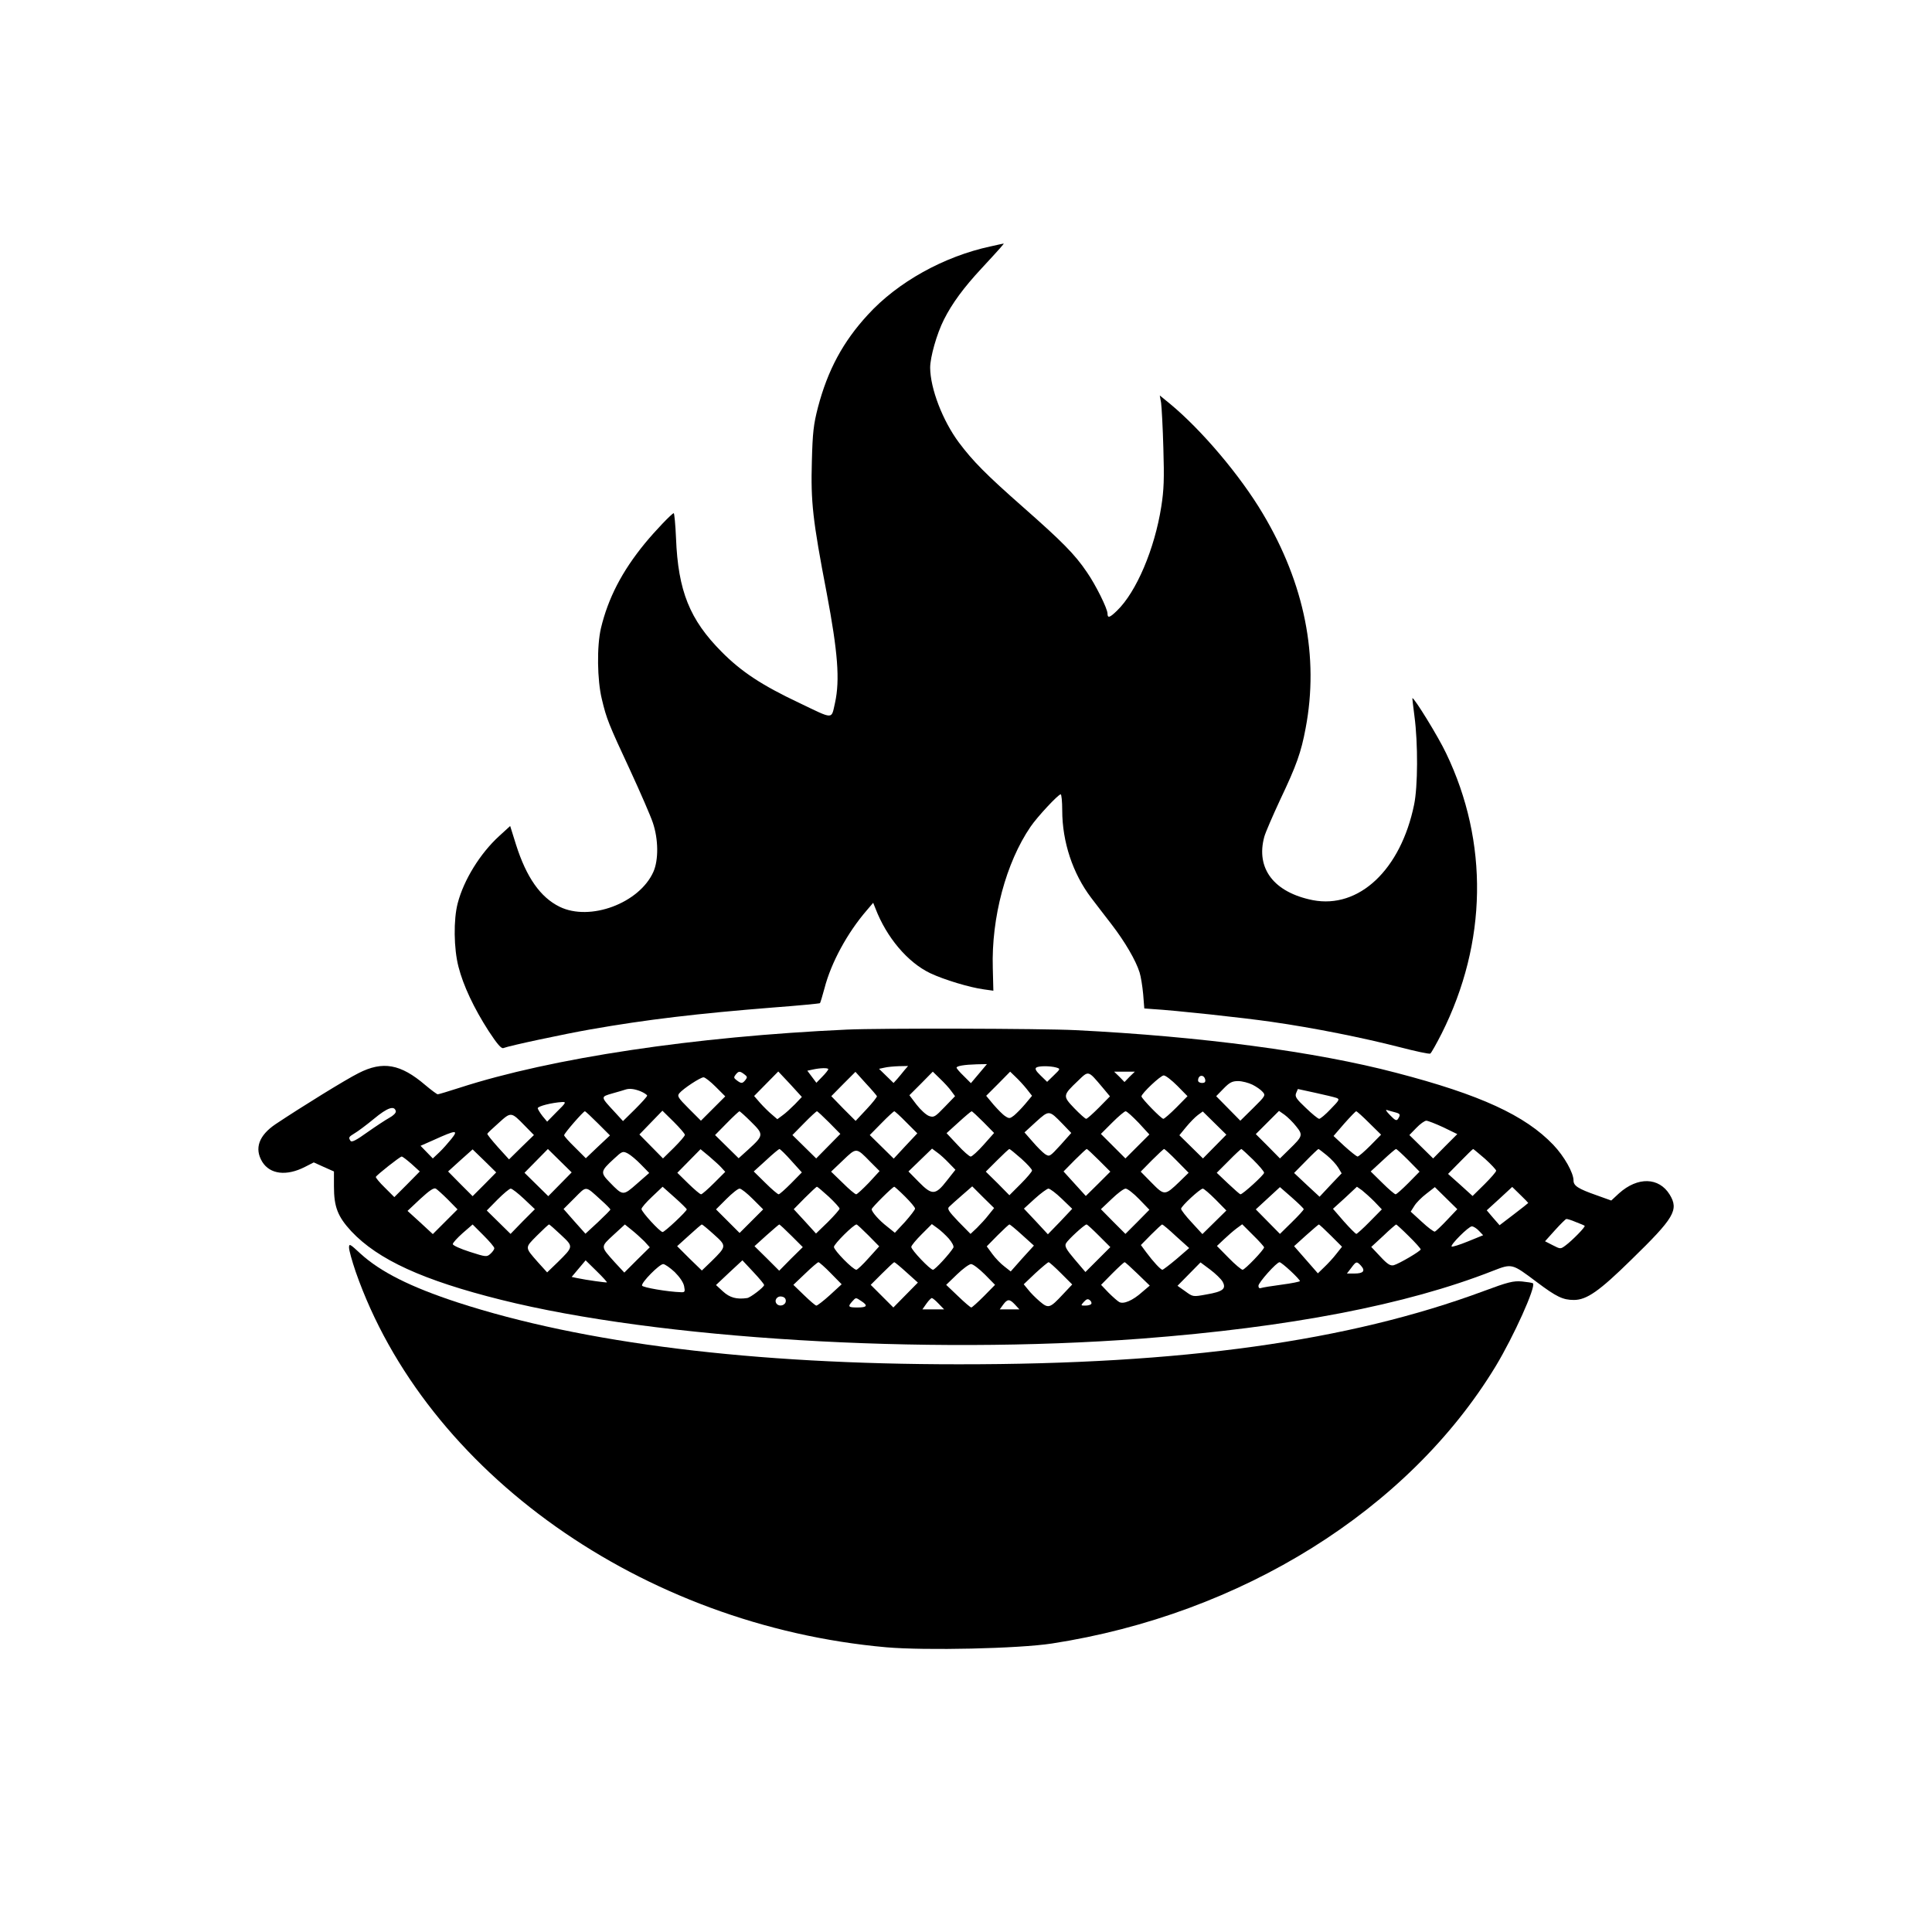
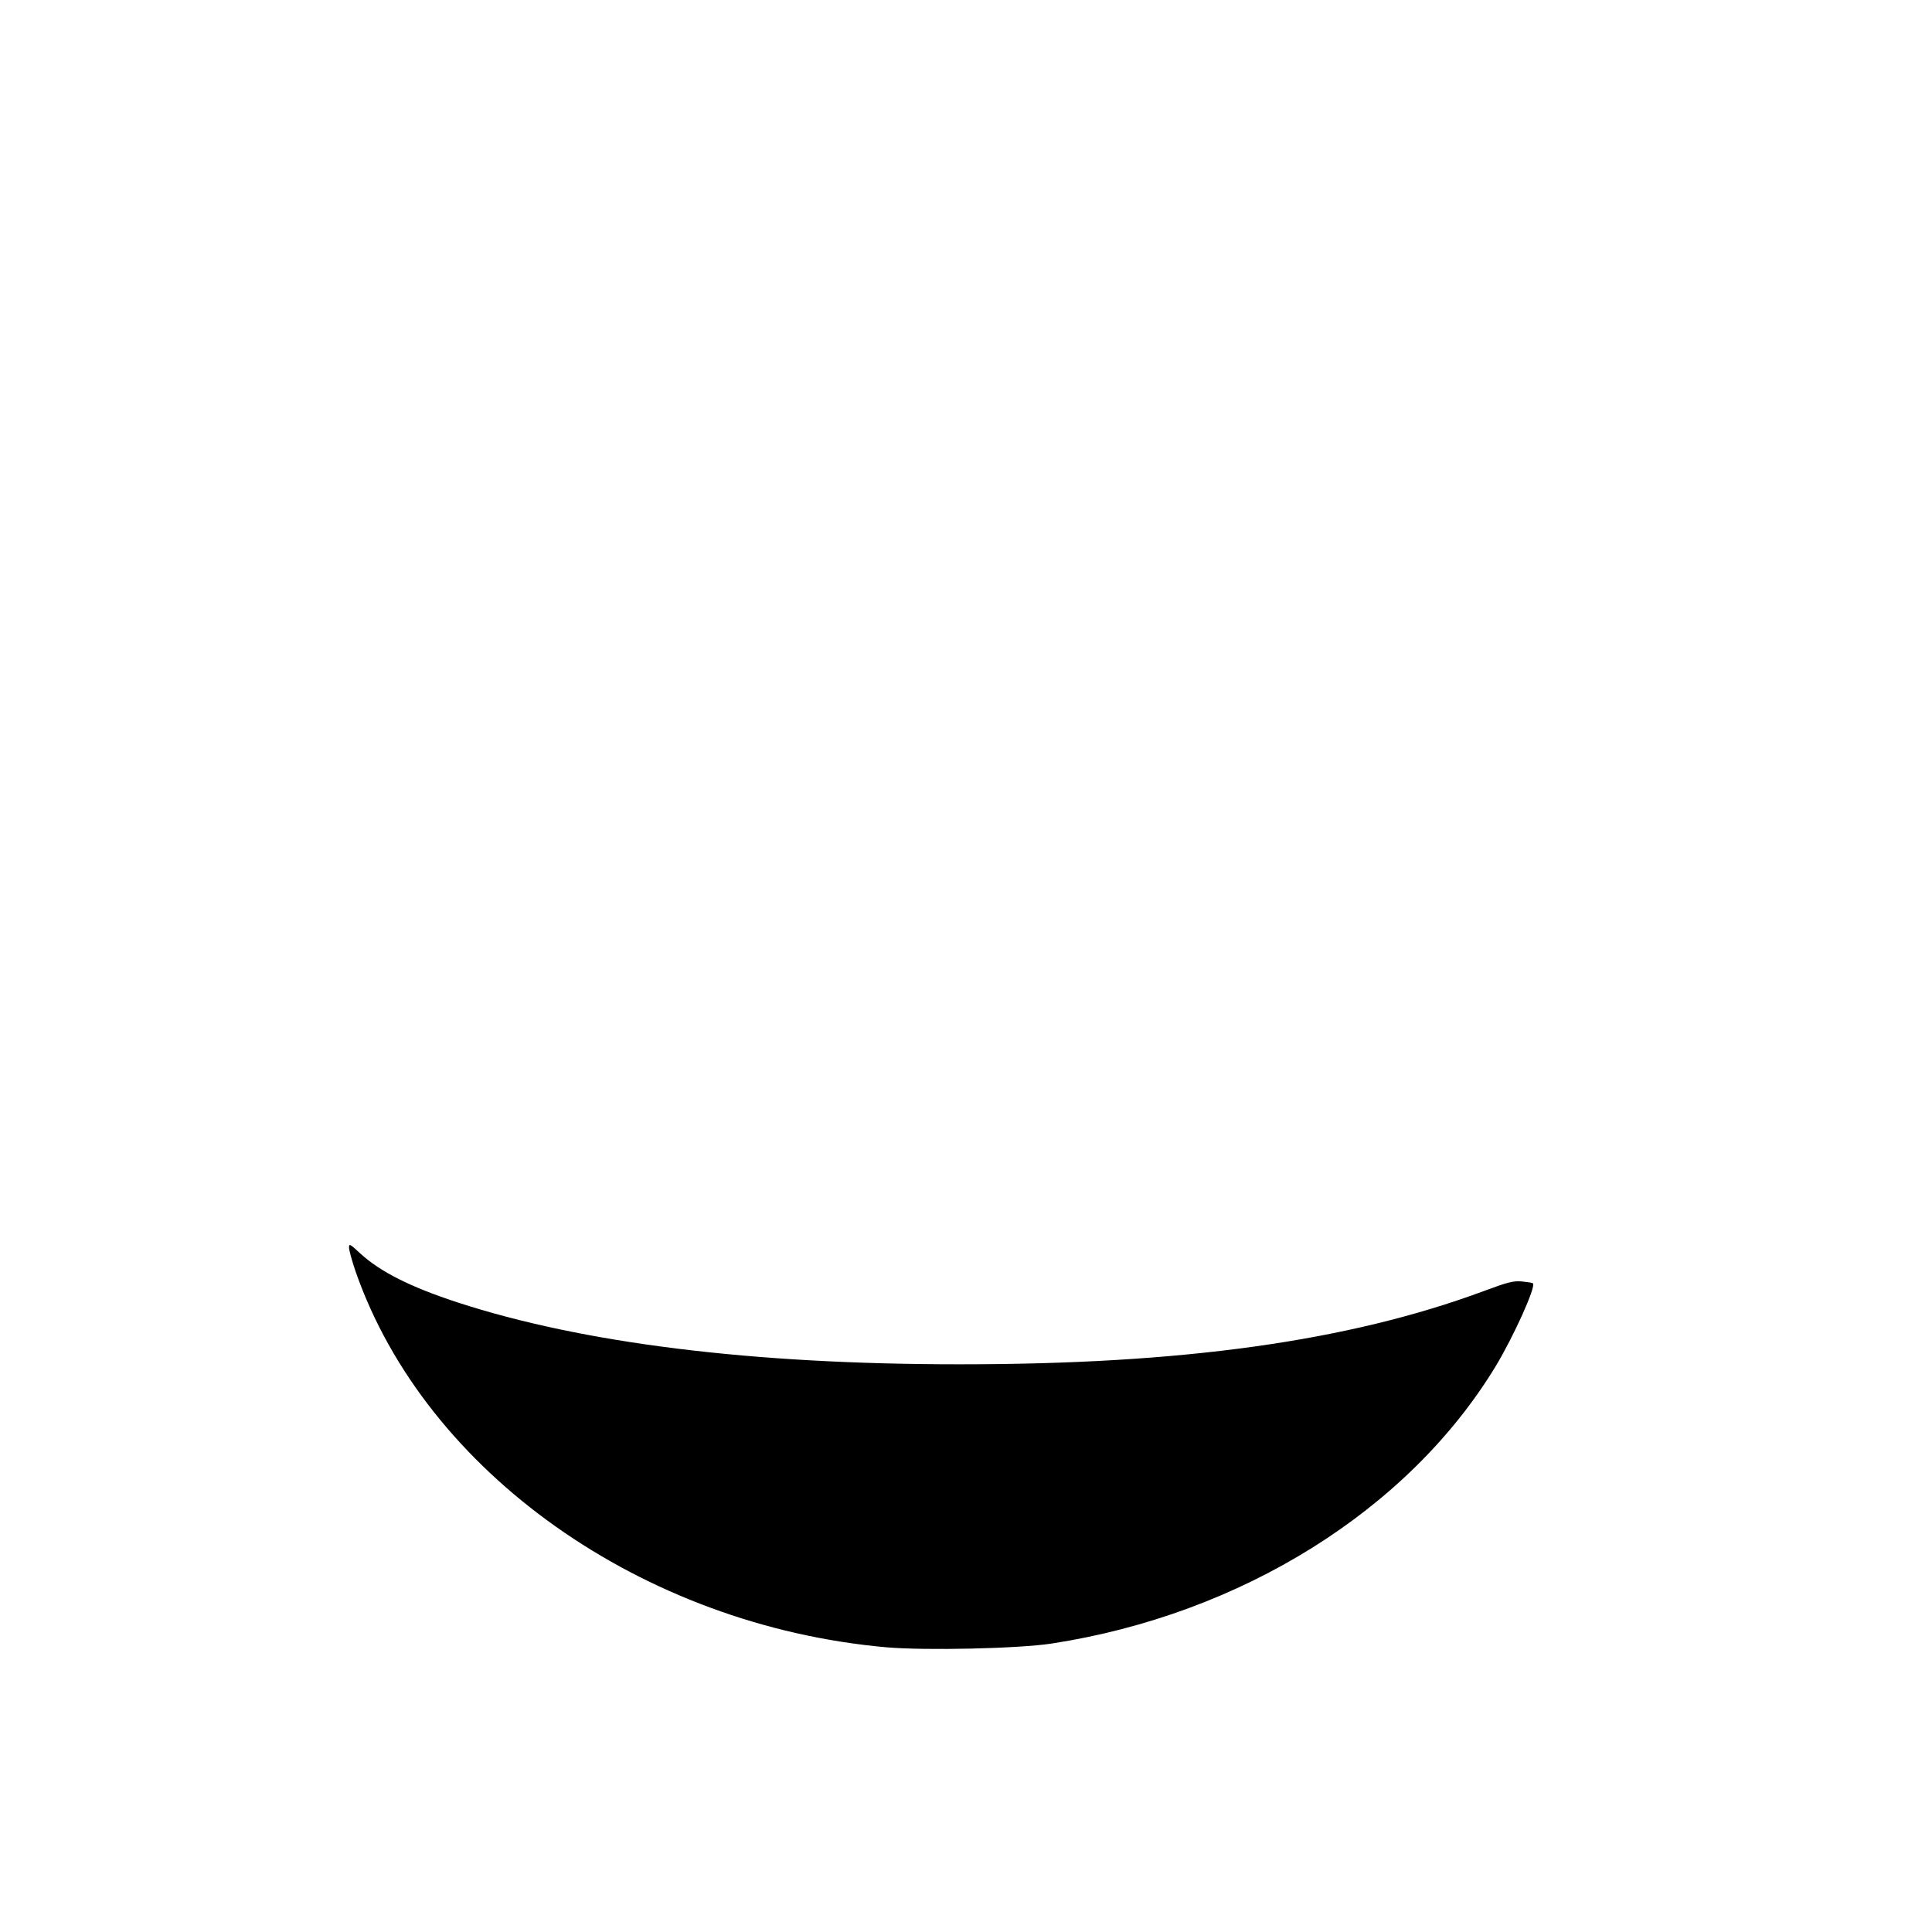
<svg xmlns="http://www.w3.org/2000/svg" version="1.0" width="1024pt" height="1024pt" viewBox="0 0 1024 1024" preserveAspectRatio="xMidYMid meet">
  <g transform="translate(0,1024) scale(0.1,-0.1)" fill="#000000" stroke="none">
-     <path d="M5250 8934 c-247 -53 -492 -189 -650 -362 -132 -143 -213 -294 -265 -492 -23 -90 -28 -131 -32 -286 -6 -214 4 -309 79 -699 59 -313 70 -459 44 -579 -21 -91 -3 -91 -191 -1 -197 93 -306 165 -410 270 -169 170 -231 322 -242 603 -3 72 -9 132 -12 132 -9 0 -98 -93 -153 -160 -122 -149 -195 -291 -233 -450 -22 -94 -20 -275 5 -376 25 -105 35 -130 151 -379 53 -115 107 -239 119 -275 30 -88 31 -198 3 -261 -74 -166 -336 -264 -497 -185 -102 50 -176 156 -231 329 l-31 99 -58 -53 c-101 -92 -188 -233 -220 -356 -23 -87 -21 -241 4 -337 25 -99 82 -220 160 -341 46 -70 67 -94 78 -90 33 13 325 75 462 99 296 52 566 84 968 116 134 10 246 21 248 23 2 2 13 38 24 79 35 136 122 295 224 413 l34 40 12 -30 c59 -154 171 -286 290 -343 74 -35 210 -76 285 -86 l50 -7 -3 120 c-8 267 70 559 200 749 36 53 147 172 160 172 4 0 8 -38 8 -85 0 -167 56 -335 153 -463 24 -32 73 -95 109 -142 70 -91 128 -190 148 -254 7 -22 15 -73 19 -115 l6 -76 40 -3 c122 -7 483 -46 635 -68 224 -32 483 -84 678 -134 85 -22 158 -38 163 -34 5 3 32 51 60 106 242 482 250 1014 24 1485 -41 87 -168 293 -179 293 -1 0 4 -44 11 -97 19 -143 18 -372 -2 -468 -71 -345 -292 -553 -537 -506 -206 41 -303 168 -257 336 6 22 44 110 84 196 87 183 111 251 135 379 72 378 -5 766 -227 1138 -120 202 -324 443 -492 582 l-54 44 7 -39 c3 -22 9 -130 12 -240 5 -163 3 -221 -11 -310 -35 -224 -132 -453 -235 -552 -38 -37 -50 -41 -50 -15 0 26 -63 153 -109 219 -64 95 -132 163 -335 342 -201 177 -269 246 -344 346 -86 116 -151 285 -152 396 0 56 35 180 73 255 43 86 106 171 199 271 100 108 122 133 117 132 -2 0 -33 -7 -69 -15z" />
-     <path d="M4490 4783 c-811 -37 -1568 -151 -2053 -308 -59 -19 -112 -35 -117 -35 -4 0 -34 22 -66 49 -131 112 -225 129 -354 63 -68 -34 -301 -178 -439 -270 -89 -60 -114 -129 -71 -200 41 -66 128 -77 226 -27 l47 24 53 -24 54 -24 0 -79 c0 -109 20 -160 92 -238 142 -151 381 -260 793 -363 832 -208 2240 -293 3395 -206 784 60 1404 179 1862 359 103 40 101 40 233 -59 105 -79 139 -95 197 -95 68 0 135 47 304 213 228 222 253 264 204 345 -57 93 -170 96 -269 7 l-41 -38 -78 28 c-97 34 -122 50 -122 78 0 41 -49 128 -107 189 -149 156 -387 266 -833 382 -425 112 -1036 193 -1699 226 -180 9 -1037 11 -1211 3z m699 -233 l-43 -51 -38 38 c-21 20 -38 40 -38 44 0 9 39 16 108 18 l53 1 -42 -50z m-395 18 c-10 -13 -27 -33 -38 -46 l-20 -22 -38 37 -39 38 28 6 c15 4 50 7 77 8 l49 1 -19 -22z m804 14 c23 -7 23 -7 -12 -41 l-36 -35 -35 34 c-25 24 -31 36 -22 42 14 9 72 9 105 0z m-1208 -9 c0 -4 -14 -22 -32 -40 l-31 -32 -24 32 -24 32 28 6 c40 9 83 10 83 2z m-445 -27 c16 -12 17 -16 6 -30 -16 -20 -22 -20 -46 -2 -16 12 -17 16 -6 30 16 20 22 20 46 2z m268 -159 c-21 -21 -50 -48 -66 -59 l-27 -20 -29 25 c-16 13 -44 41 -62 61 l-32 37 64 65 64 65 63 -67 62 -68 -37 -39z m435 43 c1 -4 -23 -35 -55 -69 l-58 -62 -65 65 -64 66 64 65 64 64 55 -61 c31 -33 57 -64 59 -68z m394 27 l20 -27 -55 -57 c-51 -53 -57 -57 -83 -48 -16 6 -45 33 -66 60 l-38 50 62 62 62 63 39 -38 c21 -20 48 -49 59 -65z m399 12 l29 -37 -35 -42 c-20 -24 -47 -51 -60 -62 -22 -17 -26 -18 -47 -4 -13 8 -40 36 -62 61 l-39 47 64 64 63 64 29 -28 c16 -15 42 -43 58 -63z m402 8 l40 -48 -59 -60 c-32 -32 -62 -59 -67 -59 -5 0 -33 25 -63 56 -62 65 -62 68 19 145 58 56 53 57 130 -34z m144 56 l-27 -28 -27 28 -28 27 55 0 55 0 -28 -27z m253 -48 l54 -55 -59 -60 c-33 -33 -64 -60 -69 -60 -11 0 -116 108 -116 119 0 15 101 111 118 111 10 0 42 -25 72 -55z m148 32 c2 -12 -3 -17 -17 -17 -12 0 -21 6 -21 13 0 31 32 34 38 4z m-2595 -37 l51 -51 -64 -64 -65 -65 -64 64 c-58 58 -63 67 -50 82 20 24 111 84 128 84 8 0 37 -23 64 -50z m2845 11 c20 -10 45 -27 54 -38 17 -18 15 -22 -50 -86 l-68 -67 -64 65 -64 65 39 40 c32 33 46 40 77 40 22 0 55 -9 76 -19z m-3243 -35 c19 -8 35 -19 35 -23 0 -5 -29 -37 -64 -72 l-64 -63 -43 47 c-78 84 -77 81 -12 100 32 9 63 18 68 20 21 7 47 4 80 -9z m3688 -35 c19 -7 16 -12 -30 -59 -27 -29 -55 -52 -61 -52 -6 0 -38 26 -71 58 -51 48 -59 60 -51 79 l9 21 92 -20 c50 -11 101 -23 112 -27z m-4131 -73 l-52 -53 -25 30 c-13 17 -24 35 -25 41 0 11 76 30 130 33 22 1 20 -4 -28 -51z m-854 2 c1 -9 -13 -23 -35 -35 -20 -11 -73 -46 -117 -77 -57 -41 -82 -54 -88 -45 -12 18 -10 21 21 40 16 9 63 44 103 77 72 60 109 72 116 40z m5298 -6 c26 -7 28 -12 14 -34 -8 -12 -15 -9 -42 19 -22 22 -27 32 -15 27 11 -3 30 -9 43 -12z m-4227 -58 l64 -64 -64 -60 -64 -61 -57 57 c-32 31 -58 60 -58 65 0 10 102 127 110 127 3 0 34 -29 69 -64z m461 -61 c0 -6 -26 -36 -58 -68 l-58 -57 -62 63 -63 64 61 63 61 63 60 -59 c32 -32 59 -63 59 -69z m352 68 c67 -66 66 -71 -15 -145 l-52 -47 -63 62 -62 61 62 63 c34 35 65 63 67 63 3 0 31 -25 63 -57z m413 -3 l59 -60 -64 -65 -64 -65 -63 62 -63 62 62 63 c34 35 65 63 68 63 3 0 32 -27 65 -60z m409 1 l58 -58 -63 -67 -62 -67 -64 63 -63 62 62 63 c34 35 65 63 68 63 3 0 32 -26 64 -59z m408 2 l57 -58 -55 -62 c-31 -35 -62 -63 -69 -63 -7 0 -39 28 -70 62 l-58 62 64 58 c35 32 66 58 69 58 3 0 31 -26 62 -57z m420 -10 l46 -48 -57 -64 c-57 -62 -58 -63 -82 -48 -13 9 -43 39 -66 66 l-43 49 61 56 c70 63 69 63 141 -11z m403 6 l57 -62 -64 -64 -63 -63 -65 65 -65 65 60 60 c33 33 65 60 71 60 7 0 37 -28 69 -61z m403 -126 l-62 -63 -63 62 -62 61 36 44 c20 24 47 52 62 63 l26 19 63 -62 62 -61 -62 -63z m432 107 c37 -46 35 -52 -37 -122 l-49 -48 -64 65 -64 64 62 62 61 61 30 -21 c16 -12 44 -39 61 -61z m387 18 l63 -62 -57 -58 c-32 -32 -62 -58 -68 -58 -5 1 -36 25 -69 55 l-58 54 57 66 c32 36 60 65 63 65 4 0 35 -28 69 -62z m-4475 -15 l48 -49 -66 -64 -66 -65 -59 65 c-32 36 -58 68 -56 71 1 3 28 29 60 57 66 60 66 60 139 -15z m4868 -8 l74 -36 -64 -64 -64 -65 -63 62 -63 62 37 38 c20 21 44 38 53 38 8 0 49 -16 90 -35z m-5258 -62 c-17 -21 -45 -53 -64 -71 l-34 -32 -32 33 -33 34 68 30 c121 55 135 56 95 6z m176 -240 l-63 -63 -65 65 -65 66 65 59 65 58 63 -61 62 -61 -62 -63z m400 0 l-62 -63 -63 62 -63 62 62 63 62 63 63 -62 63 -62 -62 -63z m856 88 l20 -22 -59 -59 c-33 -33 -64 -60 -69 -60 -6 0 -36 26 -68 57 l-58 57 62 63 61 62 46 -38 c25 -22 55 -48 65 -60z m370 37 l56 -62 -57 -58 c-32 -32 -61 -58 -66 -58 -5 0 -37 27 -70 60 l-62 61 65 59 c35 33 68 60 71 60 4 0 33 -28 63 -62z m419 -6 l49 -49 -57 -62 c-32 -33 -62 -61 -67 -61 -6 0 -38 27 -71 60 l-62 60 63 60 c72 69 70 69 145 -8z m416 -6 l35 -36 -45 -57 c-61 -79 -79 -79 -149 -8 l-55 56 62 60 63 61 27 -20 c16 -11 43 -36 62 -56z m384 23 c31 -28 57 -56 57 -63 0 -6 -27 -38 -60 -71 l-60 -60 -62 63 -63 62 60 60 c33 33 62 60 65 60 3 0 31 -23 63 -51z m412 -9 l60 -60 -65 -65 -65 -64 -59 65 -59 65 59 60 c32 32 61 59 64 59 3 0 32 -27 65 -60z m413 -3 l62 -63 -47 -46 c-79 -76 -81 -76 -149 -7 l-58 59 59 60 c33 33 62 60 65 60 3 0 34 -28 68 -63z m404 6 c32 -32 58 -62 58 -69 0 -11 -113 -114 -125 -114 -4 0 -33 26 -66 57 l-60 57 63 63 c34 35 65 63 67 63 3 0 31 -26 63 -57z m391 23 c23 -19 50 -48 60 -65 l18 -30 -59 -62 -58 -62 -68 63 -67 63 63 64 c34 35 64 63 66 63 2 0 22 -15 45 -34z m432 -26 l59 -60 -59 -60 c-33 -33 -63 -60 -68 -60 -5 0 -37 27 -70 60 l-62 61 64 59 c35 33 67 60 70 60 4 0 33 -27 66 -60z m406 8 c32 -29 59 -58 59 -63 0 -6 -28 -38 -62 -72 l-63 -62 -65 59 -65 58 65 66 c35 36 66 66 68 66 2 0 30 -24 63 -52z m-4473 -31 l43 -44 -65 -57 c-74 -65 -74 -65 -144 7 -51 52 -50 59 22 125 44 41 47 42 74 28 15 -8 46 -34 70 -59z m-1217 4 l44 -40 -67 -68 -68 -68 -50 50 c-28 27 -49 53 -48 57 4 10 128 108 137 108 5 0 28 -18 52 -39z m194 -190 l50 -51 -66 -66 -65 -65 -67 62 -67 61 67 63 c49 45 72 61 83 55 8 -5 37 -31 65 -59z m810 -1 c28 -25 50 -47 50 -51 0 -3 -30 -33 -66 -67 l-66 -61 -58 65 -58 66 58 58 c66 66 55 67 140 -10z m455 -50 c0 -10 -117 -120 -128 -120 -14 0 -112 107 -112 122 0 7 25 36 56 65 l56 53 64 -57 c35 -31 64 -60 64 -63z m753 67 c31 -29 57 -58 57 -63 0 -5 -28 -37 -62 -71 l-63 -61 -59 65 -59 64 59 60 c32 32 61 59 64 59 3 0 31 -24 63 -53z m404 1 c29 -29 53 -57 53 -64 0 -6 -24 -37 -53 -70 l-54 -58 -41 33 c-43 33 -82 78 -82 92 0 8 111 119 120 119 2 0 28 -23 57 -52z m443 -97 c-15 -20 -44 -51 -62 -69 l-34 -32 -64 65 c-53 56 -61 68 -49 79 8 8 38 35 68 61 l54 47 58 -58 58 -57 -29 -36z m1670 30 c0 -4 -28 -35 -63 -69 l-63 -62 -64 65 -64 65 64 59 64 59 63 -55 c35 -31 63 -58 63 -62z m375 40 l39 -41 -64 -65 c-35 -36 -68 -65 -71 -65 -4 0 -34 30 -66 66 l-58 67 64 58 63 59 27 -19 c14 -11 44 -38 66 -60z m384 -98 c-30 -32 -59 -59 -64 -61 -6 -1 -37 22 -69 52 l-59 54 19 30 c10 17 39 46 64 65 l45 35 59 -58 60 -59 -55 -58z m431 91 c0 -1 -34 -28 -76 -60 l-76 -58 -34 39 -34 40 68 62 67 62 43 -42 c23 -22 42 -42 42 -43z m-5323 22 l58 -55 -65 -65 -64 -66 -63 62 -63 62 57 58 c32 32 63 58 70 58 7 0 38 -24 70 -54z m1213 -1 l55 -55 -63 -63 -62 -62 -62 62 -63 63 55 55 c30 30 61 55 70 55 9 0 40 -25 70 -55z m1637 2 l56 -54 -64 -68 -65 -67 -63 68 -64 68 58 53 c32 29 65 53 72 53 8 0 40 -24 70 -53z m411 -3 l54 -56 -63 -64 -64 -64 -65 65 -65 66 57 54 c31 30 64 55 74 55 10 0 42 -25 72 -56z m405 -2 l57 -58 -63 -62 -64 -63 -56 61 c-32 34 -57 67 -57 73 0 14 100 106 115 107 6 0 36 -26 68 -58z m1909 -119 c24 -9 45 -18 47 -20 6 -5 -67 -79 -101 -104 -27 -20 -27 -20 -68 1 l-41 21 53 59 c29 32 56 59 60 59 4 1 27 -6 50 -16z m-5732 -139 c0 -6 -9 -19 -20 -29 -20 -18 -23 -18 -110 10 -50 16 -90 34 -90 41 0 7 24 33 52 58 l53 46 57 -57 c32 -32 58 -62 58 -69z m353 71 c67 -63 68 -61 -17 -145 l-56 -54 -48 53 c-72 82 -71 76 -6 142 32 32 61 59 64 59 3 0 31 -25 63 -55z m442 -34 l29 -32 -68 -67 -67 -67 -51 55 c-76 85 -76 80 -7 144 l61 56 36 -29 c20 -16 50 -43 67 -60z m369 36 c68 -61 68 -62 -13 -142 l-51 -49 -66 64 -65 65 63 57 c35 32 65 58 68 58 3 0 32 -24 64 -53z m411 -7 l60 -60 -63 -62 -62 -63 -65 65 -66 65 63 57 c35 31 65 57 68 58 3 0 32 -27 65 -60z m408 2 l57 -58 -56 -62 c-30 -34 -60 -62 -65 -62 -18 0 -119 103 -119 121 0 15 104 119 120 119 3 0 31 -26 63 -58z m426 -17 c18 -21 28 -41 24 -48 -19 -32 -97 -117 -108 -117 -15 0 -115 105 -115 121 0 7 25 37 55 67 l54 54 29 -21 c16 -11 44 -37 61 -56z m389 19 l62 -56 -62 -68 -61 -69 -33 26 c-19 14 -48 44 -64 66 l-30 41 57 58 c32 32 60 58 63 58 4 0 34 -25 68 -56z m407 -4 l60 -60 -66 -66 -66 -66 -57 67 c-46 54 -54 70 -46 85 10 19 98 100 109 100 4 0 33 -27 66 -60z m409 -3 l69 -62 -67 -58 c-37 -31 -71 -57 -75 -57 -9 0 -49 43 -86 93 l-28 38 54 55 c29 29 56 54 59 54 3 0 37 -28 74 -63z m466 -58 c0 -13 -102 -119 -114 -119 -6 0 -40 28 -74 63 l-62 63 37 35 c21 20 51 46 67 58 l30 22 58 -58 c32 -31 58 -61 58 -64z m354 62 l59 -59 -31 -39 c-16 -21 -45 -52 -64 -70 l-33 -32 -63 72 -63 72 63 57 c35 31 65 57 68 58 3 0 32 -27 64 -59z m413 -3 c35 -34 63 -66 63 -70 0 -9 -114 -76 -143 -84 -18 -4 -33 5 -71 46 l-48 51 64 59 c34 33 65 59 68 60 2 0 33 -28 67 -62z m372 28 l22 -23 -81 -33 c-44 -18 -83 -30 -86 -27 -9 8 90 107 107 107 9 0 26 -11 38 -24z m-4622 -273 c-3 -2 -107 12 -159 23 l-28 6 37 44 37 44 58 -57 c32 -31 56 -58 55 -60z m833 -14 c0 -11 -73 -67 -90 -69 -56 -8 -92 2 -128 35 l-37 34 70 66 70 65 58 -62 c31 -33 57 -64 57 -69z m354 62 l57 -58 -62 -57 c-34 -31 -67 -56 -72 -56 -5 0 -34 25 -65 55 l-57 55 63 60 c34 33 66 60 70 60 4 0 34 -26 66 -59z m401 5 l60 -54 -65 -66 -65 -66 -60 60 -60 60 60 60 c33 33 62 60 65 60 3 0 32 -24 65 -54z m819 -5 l59 -59 -49 -52 c-70 -75 -77 -77 -124 -37 -21 18 -49 46 -61 62 l-23 28 62 59 c35 32 66 58 70 58 4 0 34 -27 66 -59z m406 -3 l64 -62 -40 -34 c-50 -45 -99 -66 -122 -53 -9 5 -35 28 -57 50 l-39 41 59 60 c33 33 62 60 66 60 3 0 34 -28 69 -62z m450 -41 c21 -38 2 -53 -86 -68 -71 -13 -71 -13 -112 17 l-41 29 61 62 61 62 51 -38 c28 -21 58 -50 66 -64z m360 57 c28 -26 50 -50 50 -54 0 -3 -43 -12 -97 -19 -53 -7 -102 -15 -110 -18 -8 -3 -13 2 -13 12 0 17 96 125 112 125 5 0 31 -21 58 -46z m374 27 c24 -27 12 -41 -35 -41 l-40 0 23 30 c26 35 29 36 52 11z m-3638 -33 c27 -27 46 -55 50 -75 6 -30 4 -33 -17 -32 -69 2 -203 25 -206 35 -5 16 92 114 112 114 9 0 36 -19 61 -42z m1644 -13 l54 -55 -59 -60 c-33 -33 -63 -60 -67 -60 -4 0 -36 27 -70 60 l-63 60 57 55 c31 30 65 55 75 55 10 0 43 -25 73 -55z m-1055 -140 c0 -22 -31 -33 -47 -17 -17 17 -1 44 24 40 15 -2 23 -10 23 -23z m400 -1 c37 -24 31 -34 -20 -34 -49 0 -53 4 -28 32 20 22 18 22 48 2z m410 -14 l29 -30 -58 0 -57 0 21 30 c12 17 25 30 29 30 4 0 20 -13 36 -30z m809 -1 c-3 -5 -17 -9 -31 -9 -25 0 -26 0 -8 20 14 15 21 17 31 9 8 -6 11 -15 8 -20z m-404 -4 l23 -25 -52 0 -52 0 18 25 c23 31 34 31 63 0z" />
    <path d="M1850 3627 c0 -14 16 -71 35 -127 371 -1063 1519 -1876 2813 -1991 208 -18 701 -7 877 20 1005 155 1890 708 2352 1469 96 159 215 423 198 440 -3 3 -29 7 -58 10 -46 4 -74 -3 -203 -51 -717 -266 -1600 -389 -2784 -388 -1092 0 -1989 111 -2655 328 -250 82 -409 162 -515 259 -56 52 -60 54 -60 31z" />
  </g>
</svg>